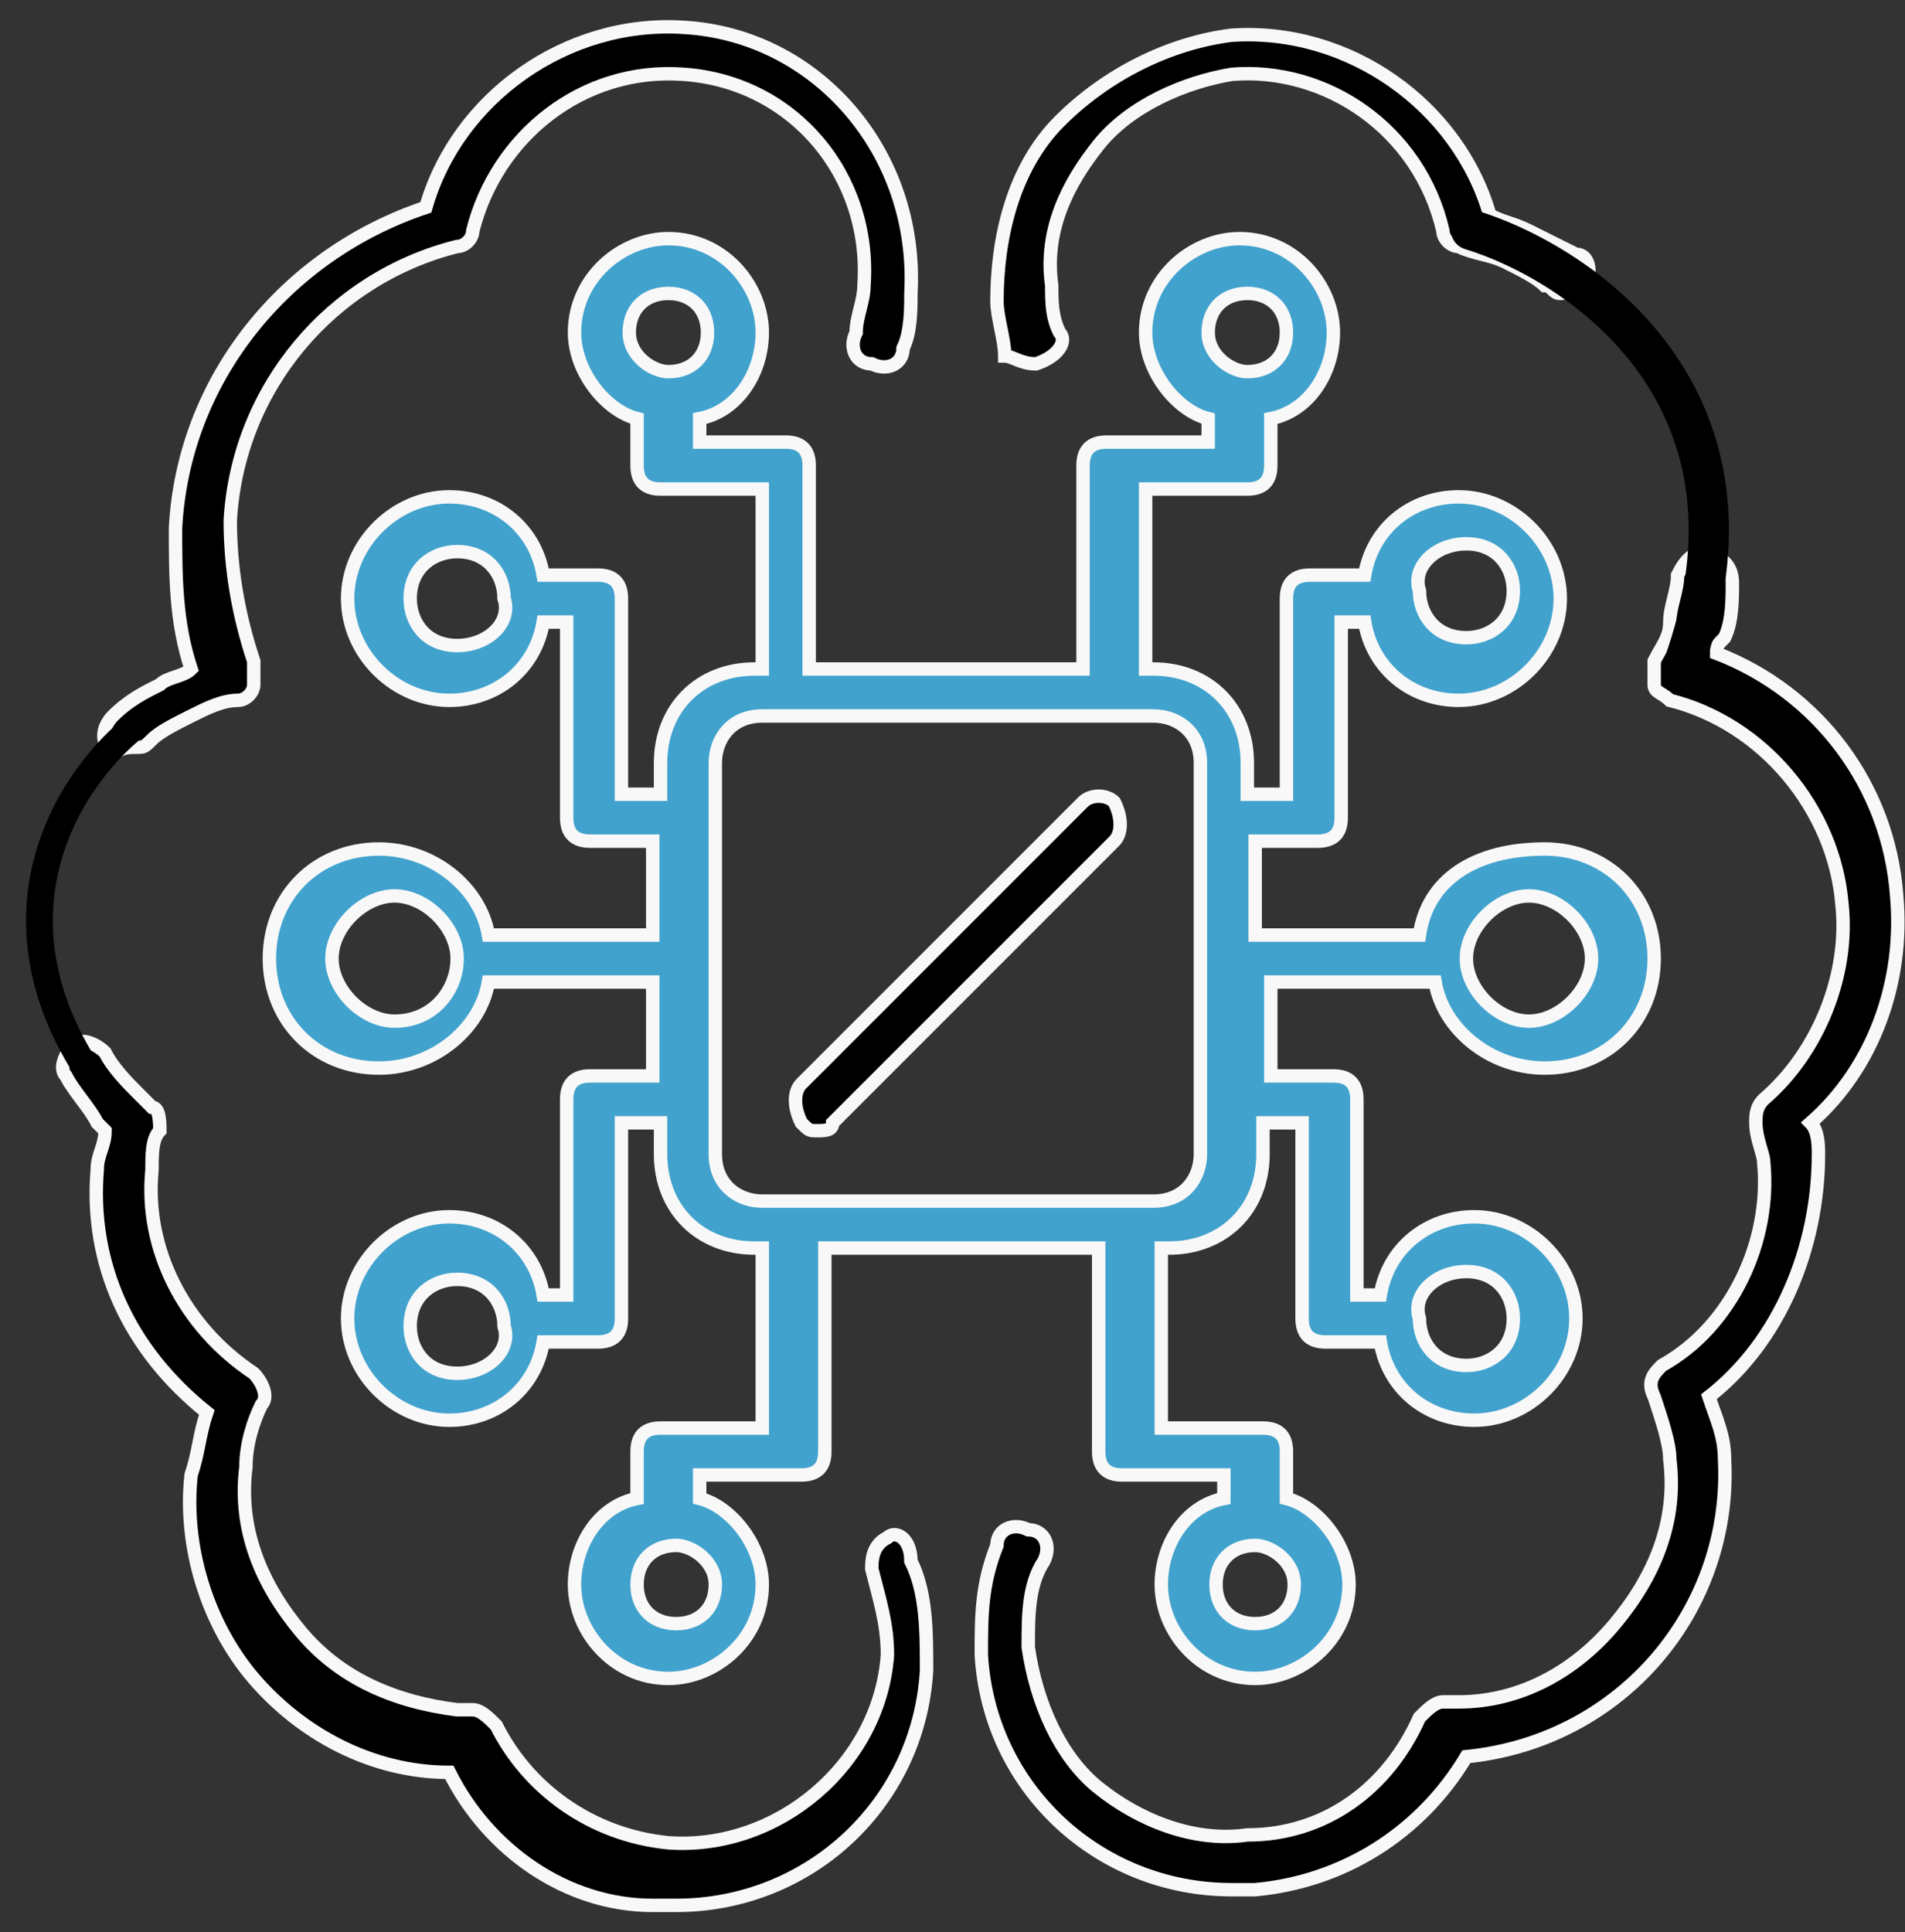
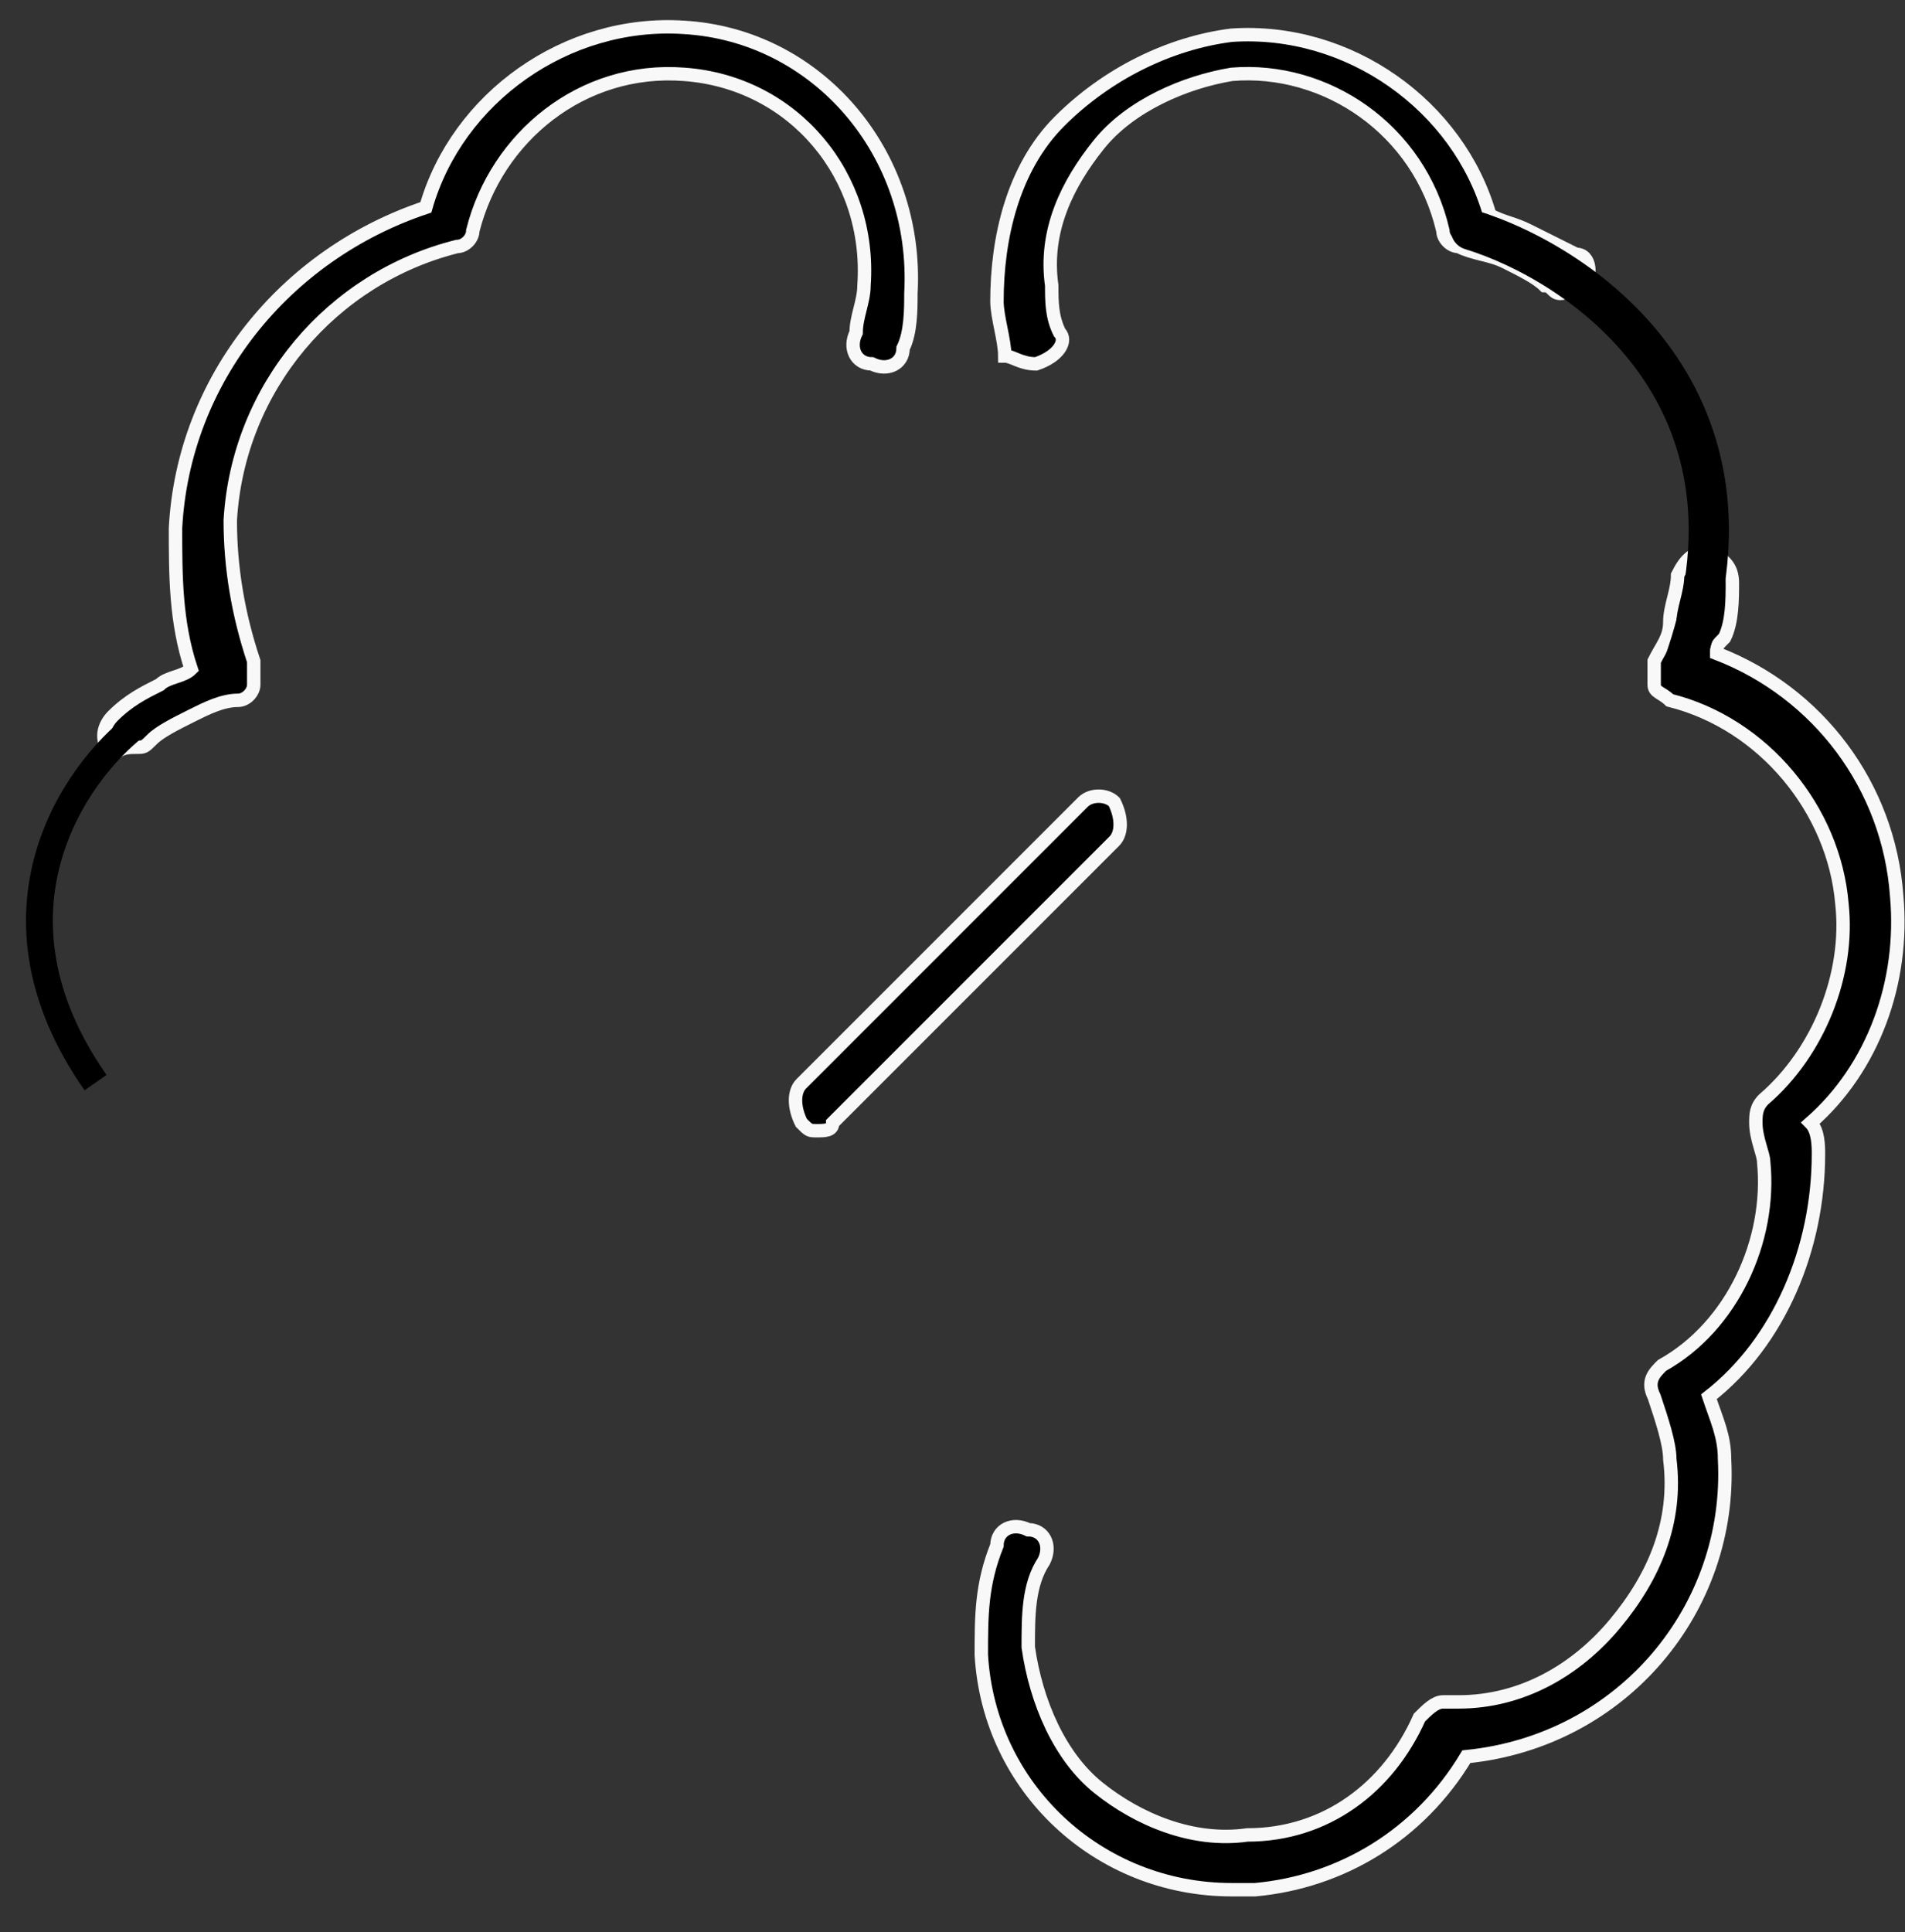
<svg xmlns="http://www.w3.org/2000/svg" width="71" height="72" viewBox="0 0 71 72" fill="none">
  <rect x="0" y="0" width="71" height="72" fill="#333333" stroke="none" />
  <path d="M67.482 41.842C69.815 39.801 70.981 36.594 70.69 33.386C70.398 29.304 67.774 25.805 63.983 24.347C63.983 24.055 63.983 24.055 64.275 23.764C64.566 23.18 64.566 22.306 64.566 21.723C64.566 21.139 64.275 20.848 63.692 20.556C63.108 20.556 62.817 20.848 62.525 21.431C62.525 22.014 62.234 22.597 62.234 23.18C62.234 23.764 61.942 24.055 61.651 24.638C61.651 24.93 61.651 25.222 61.651 25.513C61.651 25.805 61.942 25.805 62.234 26.096C65.733 26.971 68.357 30.179 68.649 33.678C68.94 36.302 67.774 39.218 65.733 40.968C65.441 41.259 65.441 41.551 65.441 41.842C65.441 42.425 65.733 43.009 65.733 43.3C66.024 46.216 64.566 49.424 61.942 50.882C61.651 51.173 61.359 51.465 61.651 52.048C61.942 52.923 62.234 53.797 62.234 54.381C62.525 56.713 61.651 58.755 60.193 60.504C58.735 62.254 56.694 63.42 54.361 63.42C54.069 63.42 54.069 63.42 53.778 63.42C53.486 63.42 53.194 63.712 52.903 64.003C51.736 66.627 49.404 68.377 46.488 68.377C44.447 68.669 42.406 67.794 40.948 66.627C39.49 65.461 38.615 63.42 38.323 61.379C38.323 60.212 38.323 59.046 38.907 58.171C39.198 57.588 38.907 57.005 38.323 57.005C37.74 56.713 37.157 57.005 37.157 57.588C36.574 59.046 36.574 60.212 36.574 61.67C36.865 66.627 40.948 70.418 45.905 70.418C46.196 70.418 46.488 70.418 46.779 70.418C49.987 70.126 52.903 68.377 54.652 65.461C60.484 64.878 64.566 59.921 64.275 54.381C64.275 53.506 63.983 52.923 63.692 52.048C66.316 50.007 67.774 46.508 67.774 43.009C67.774 42.717 67.774 42.134 67.482 41.842Z" fill="black" stroke="#F8F8F8" stroke-width="0.5" stroke-miterlimit="10" />
  <path d="M38.615 13.559C39.49 13.267 39.781 12.684 39.49 12.392C39.198 11.809 39.198 11.226 39.198 10.643C38.907 8.602 39.781 6.852 40.948 5.394C42.114 3.936 44.155 3.061 45.905 2.77C49.404 2.478 52.903 4.811 53.778 8.602C53.778 8.893 54.069 9.185 54.361 9.185C54.944 9.476 55.527 9.476 56.11 9.768C56.694 10.059 57.277 10.351 57.568 10.643C57.86 10.643 57.86 10.934 58.151 10.934C58.443 10.934 58.735 10.643 59.026 10.643C59.318 10.351 59.318 9.476 58.735 9.476C58.151 9.185 57.568 8.893 56.985 8.602C56.402 8.31 56.11 8.31 55.527 8.018C54.361 3.936 50.279 1.02 45.905 1.312C43.572 1.603 41.239 2.77 39.49 4.519C37.74 6.269 37.157 8.893 37.157 11.226C37.157 11.809 37.449 12.684 37.449 13.267C37.74 13.267 38.032 13.559 38.615 13.559Z" fill="black" stroke="#F8F8F8" stroke-width="0.5" stroke-miterlimit="10" />
  <path d="M55.042 7.847C54.646 7.726 54.226 7.949 54.105 8.345C53.983 8.741 54.206 9.16 54.602 9.282L55.042 7.847ZM54.602 9.282C56.557 9.881 59.282 11.378 61.073 13.88C62.833 16.339 63.742 19.836 62.007 24.606L63.417 25.118C65.315 19.899 64.35 15.882 62.293 13.007C60.266 10.175 57.23 8.518 55.042 7.847L54.602 9.282Z" fill="black" />
-   <path d="M52.903 34.844H46.78V31.345H49.113C49.696 31.345 49.987 31.054 49.987 30.471V23.181H50.862C51.154 24.93 52.612 26.097 54.361 26.097C56.402 26.097 58.152 24.347 58.152 22.306C58.152 20.265 56.402 18.515 54.361 18.515C52.612 18.515 51.154 19.682 50.862 21.431H48.821C48.238 21.431 47.946 21.723 47.946 22.306V29.596H46.488V28.429C46.488 26.388 45.03 24.93 42.989 24.93H42.698V18.224H46.488C47.072 18.224 47.363 17.932 47.363 17.349V15.599C48.821 15.308 49.696 13.85 49.696 12.392C49.696 10.642 48.238 8.893 46.197 8.893C44.447 8.893 42.698 10.351 42.698 12.392C42.698 13.85 43.864 15.308 45.03 15.599V16.474H41.24C40.657 16.474 40.365 16.766 40.365 17.349V24.93H30.159V17.349C30.159 16.766 29.868 16.474 29.285 16.474H26.077V15.599C27.535 15.308 28.41 13.85 28.41 12.392C28.41 10.642 26.952 8.893 24.911 8.893C23.161 8.893 21.412 10.351 21.412 12.392C21.412 13.85 22.578 15.308 23.744 15.599V17.349C23.744 17.932 24.036 18.224 24.619 18.224H28.41V24.93H28.118C26.077 24.93 24.619 26.388 24.619 28.429V29.596H23.161V22.306C23.161 21.723 22.869 21.431 22.286 21.431H20.245C19.954 19.682 18.496 18.515 16.746 18.515C14.705 18.515 12.956 20.265 12.956 22.306C12.956 24.347 14.705 26.097 16.746 26.097C18.496 26.097 19.954 24.93 20.245 23.181H21.12V30.471C21.12 31.054 21.412 31.345 21.995 31.345H24.328V34.844H18.204C17.913 33.095 16.163 31.637 14.122 31.637C11.789 31.637 10.04 33.386 10.04 35.719C10.04 38.052 11.789 39.801 14.122 39.801C16.163 39.801 17.913 38.343 18.204 36.594H24.328V40.093H21.995C21.412 40.093 21.12 40.385 21.12 40.968V48.258H20.245C19.954 46.508 18.496 45.342 16.746 45.342C14.705 45.342 12.956 47.091 12.956 49.132C12.956 51.173 14.705 52.923 16.746 52.923C18.496 52.923 19.954 51.757 20.245 50.007H22.286C22.869 50.007 23.161 49.715 23.161 49.132V41.843H24.619V43.009C24.619 45.05 26.077 46.508 28.118 46.508H28.41V53.215H24.619C24.036 53.215 23.744 53.506 23.744 54.089V55.839C22.286 56.13 21.412 57.588 21.412 59.046C21.412 60.796 22.869 62.545 24.911 62.545C26.66 62.545 28.41 61.087 28.41 59.046C28.41 57.588 27.243 56.13 26.077 55.839V54.964H29.868C30.451 54.964 30.742 54.672 30.742 54.089V46.508H40.948V54.089C40.948 54.672 41.24 54.964 41.823 54.964H45.614V55.839C44.156 56.13 43.281 57.588 43.281 59.046C43.281 60.796 44.739 62.545 46.78 62.545C48.529 62.545 50.279 61.087 50.279 59.046C50.279 57.588 49.113 56.13 47.946 55.839V54.089C47.946 53.506 47.655 53.215 47.072 53.215H43.281V46.508H43.572C45.614 46.508 47.072 45.05 47.072 43.009V41.843H48.529V49.132C48.529 49.715 48.821 50.007 49.404 50.007H51.445C51.737 51.757 53.195 52.923 54.944 52.923C56.986 52.923 58.735 51.173 58.735 49.132C58.735 47.091 56.986 45.342 54.944 45.342C53.195 45.342 51.737 46.508 51.445 48.258H50.571V40.968C50.571 40.385 50.279 40.093 49.696 40.093H47.363V36.594H53.486C53.778 38.343 55.528 39.801 57.569 39.801C59.901 39.801 61.651 38.052 61.651 35.719C61.651 33.386 59.901 31.637 57.569 31.637C54.944 31.637 53.195 32.803 52.903 34.844ZM54.653 20.265C55.819 20.265 56.402 21.14 56.402 22.014C56.402 23.181 55.528 23.764 54.653 23.764C53.486 23.764 52.903 22.889 52.903 22.014C52.612 21.14 53.486 20.265 54.653 20.265ZM45.03 12.392C45.03 11.517 45.614 10.934 46.488 10.934C47.363 10.934 47.946 11.517 47.946 12.392C47.946 13.267 47.363 13.85 46.488 13.85C45.905 13.85 45.03 13.267 45.03 12.392ZM23.453 12.392C23.453 11.517 24.036 10.934 24.911 10.934C25.785 10.934 26.369 11.517 26.369 12.392C26.369 13.267 25.785 13.85 24.911 13.85C24.328 13.85 23.453 13.267 23.453 12.392ZM17.038 24.055C15.871 24.055 15.288 23.181 15.288 22.306C15.288 21.14 16.163 20.556 17.038 20.556C18.204 20.556 18.787 21.431 18.787 22.306C19.079 23.181 18.204 24.055 17.038 24.055ZM14.705 38.052C13.539 38.052 12.372 36.886 12.372 35.719C12.372 34.553 13.539 33.386 14.705 33.386C15.871 33.386 17.038 34.553 17.038 35.719C17.038 36.886 16.163 38.052 14.705 38.052ZM17.038 51.173C15.871 51.173 15.288 50.299 15.288 49.424C15.288 48.258 16.163 47.674 17.038 47.674C18.204 47.674 18.787 48.549 18.787 49.424C19.079 50.299 18.204 51.173 17.038 51.173ZM26.66 59.046C26.66 59.921 26.077 60.504 25.202 60.504C24.328 60.504 23.744 59.921 23.744 59.046C23.744 58.172 24.328 57.588 25.202 57.588C25.785 57.588 26.66 58.172 26.66 59.046ZM48.238 59.046C48.238 59.921 47.655 60.504 46.78 60.504C45.905 60.504 45.322 59.921 45.322 59.046C45.322 58.172 45.905 57.588 46.78 57.588C47.363 57.588 48.238 58.172 48.238 59.046ZM54.653 47.383C55.819 47.383 56.402 48.258 56.402 49.132C56.402 50.299 55.528 50.882 54.653 50.882C53.486 50.882 52.903 50.007 52.903 49.132C52.612 48.258 53.486 47.383 54.653 47.383ZM44.739 43.009C44.739 43.884 44.156 44.758 42.989 44.758H28.41C27.535 44.758 26.66 44.175 26.66 43.009V28.429C26.66 27.555 27.243 26.68 28.41 26.68H42.989C43.864 26.68 44.739 27.263 44.739 28.429V43.009ZM59.318 35.719C59.318 36.886 58.152 38.052 56.986 38.052C55.819 38.052 54.653 36.886 54.653 35.719C54.653 34.553 55.819 33.386 56.986 33.386C58.152 33.386 59.318 34.553 59.318 35.719Z" fill="#41A2CD" stroke="#F8F8F8" stroke-width="0.5" stroke-miterlimit="10" />
-   <path d="M33.075 57.298C32.492 57.589 32.492 58.172 32.492 58.464C32.783 59.63 33.075 60.505 33.075 61.672C32.783 65.754 28.993 68.961 24.91 68.67C21.994 68.378 19.662 66.629 18.495 64.296C18.204 64.004 17.912 63.713 17.621 63.713C17.329 63.713 17.329 63.713 17.038 63.713C14.705 63.421 12.664 62.546 11.206 60.797C9.748 59.047 8.873 57.006 9.165 54.673C9.165 53.798 9.456 52.924 9.748 52.341C10.039 52.049 9.748 51.466 9.456 51.174C6.832 49.425 5.374 46.509 5.665 43.593C5.665 43.01 5.665 42.426 5.957 42.135C5.957 41.843 5.957 41.26 5.665 41.26C5.374 40.969 5.374 40.969 5.082 40.677C4.791 40.385 4.207 39.802 3.916 39.219C3.624 38.927 3.041 38.636 2.75 38.927C2.458 39.219 2.166 39.802 2.458 40.094C2.75 40.677 3.333 41.26 3.624 41.843L3.916 42.135C3.916 42.718 3.624 43.01 3.624 43.593C3.333 47.092 4.791 50.3 7.707 52.632C7.415 53.507 7.415 54.09 7.123 54.965C6.832 57.589 7.707 60.505 9.456 62.546C11.206 64.587 13.83 66.045 16.746 66.045C18.204 68.961 21.12 71.002 24.327 71.002C24.619 71.002 24.91 71.002 25.202 71.002C30.159 71.002 34.241 67.212 34.533 62.255C34.533 60.797 34.533 59.339 33.95 58.172C33.95 57.298 33.367 57.006 33.075 57.298Z" fill="black" stroke="#F8F8F8" stroke-width="0.5" stroke-miterlimit="10" />
  <path d="M5.083 27.846C5.374 27.846 5.374 27.846 5.666 27.555C5.958 27.263 6.541 26.972 7.124 26.68C7.707 26.389 8.29 26.097 8.873 26.097C9.165 26.097 9.457 25.805 9.457 25.514C9.457 25.222 9.457 24.93 9.457 24.639C8.873 22.889 8.582 21.14 8.582 19.39C8.873 14.433 12.373 10.351 17.038 9.185C17.33 9.185 17.621 8.893 17.621 8.601C18.496 5.102 21.703 2.478 25.494 2.77C29.576 3.061 32.492 6.56 32.201 10.643C32.201 11.226 31.909 11.809 31.909 12.392C31.617 12.975 31.909 13.559 32.492 13.559C33.075 13.85 33.659 13.559 33.659 12.975C33.95 12.392 33.95 11.517 33.95 10.934C34.242 5.686 30.451 1.312 25.494 1.02C21.12 0.728 17.038 3.644 15.872 7.727C10.623 9.476 6.832 14.142 6.541 19.682C6.541 21.431 6.541 23.181 7.124 24.93C6.832 25.222 6.249 25.222 5.958 25.514C5.374 25.805 4.791 26.097 4.208 26.68C3.916 26.972 3.625 27.555 4.208 28.138C4.5 27.846 4.791 27.846 5.083 27.846Z" fill="black" stroke="#F8F8F8" stroke-width="0.5" stroke-miterlimit="10" />
  <path d="M40.364 29.887L29.867 40.384C29.576 40.676 29.576 41.259 29.867 41.842C30.159 42.134 30.159 42.134 30.45 42.134C30.742 42.134 31.034 42.134 31.034 41.842L41.531 31.345C41.822 31.053 41.822 30.47 41.531 29.887C41.239 29.596 40.656 29.596 40.364 29.887Z" fill="black" stroke="#F8F8F8" stroke-width="0.5" stroke-miterlimit="10" />
  <path d="M5.11 27.006C2.749 28.814 -0.866 34.012 3.561 40.343" stroke="black" />
</svg>